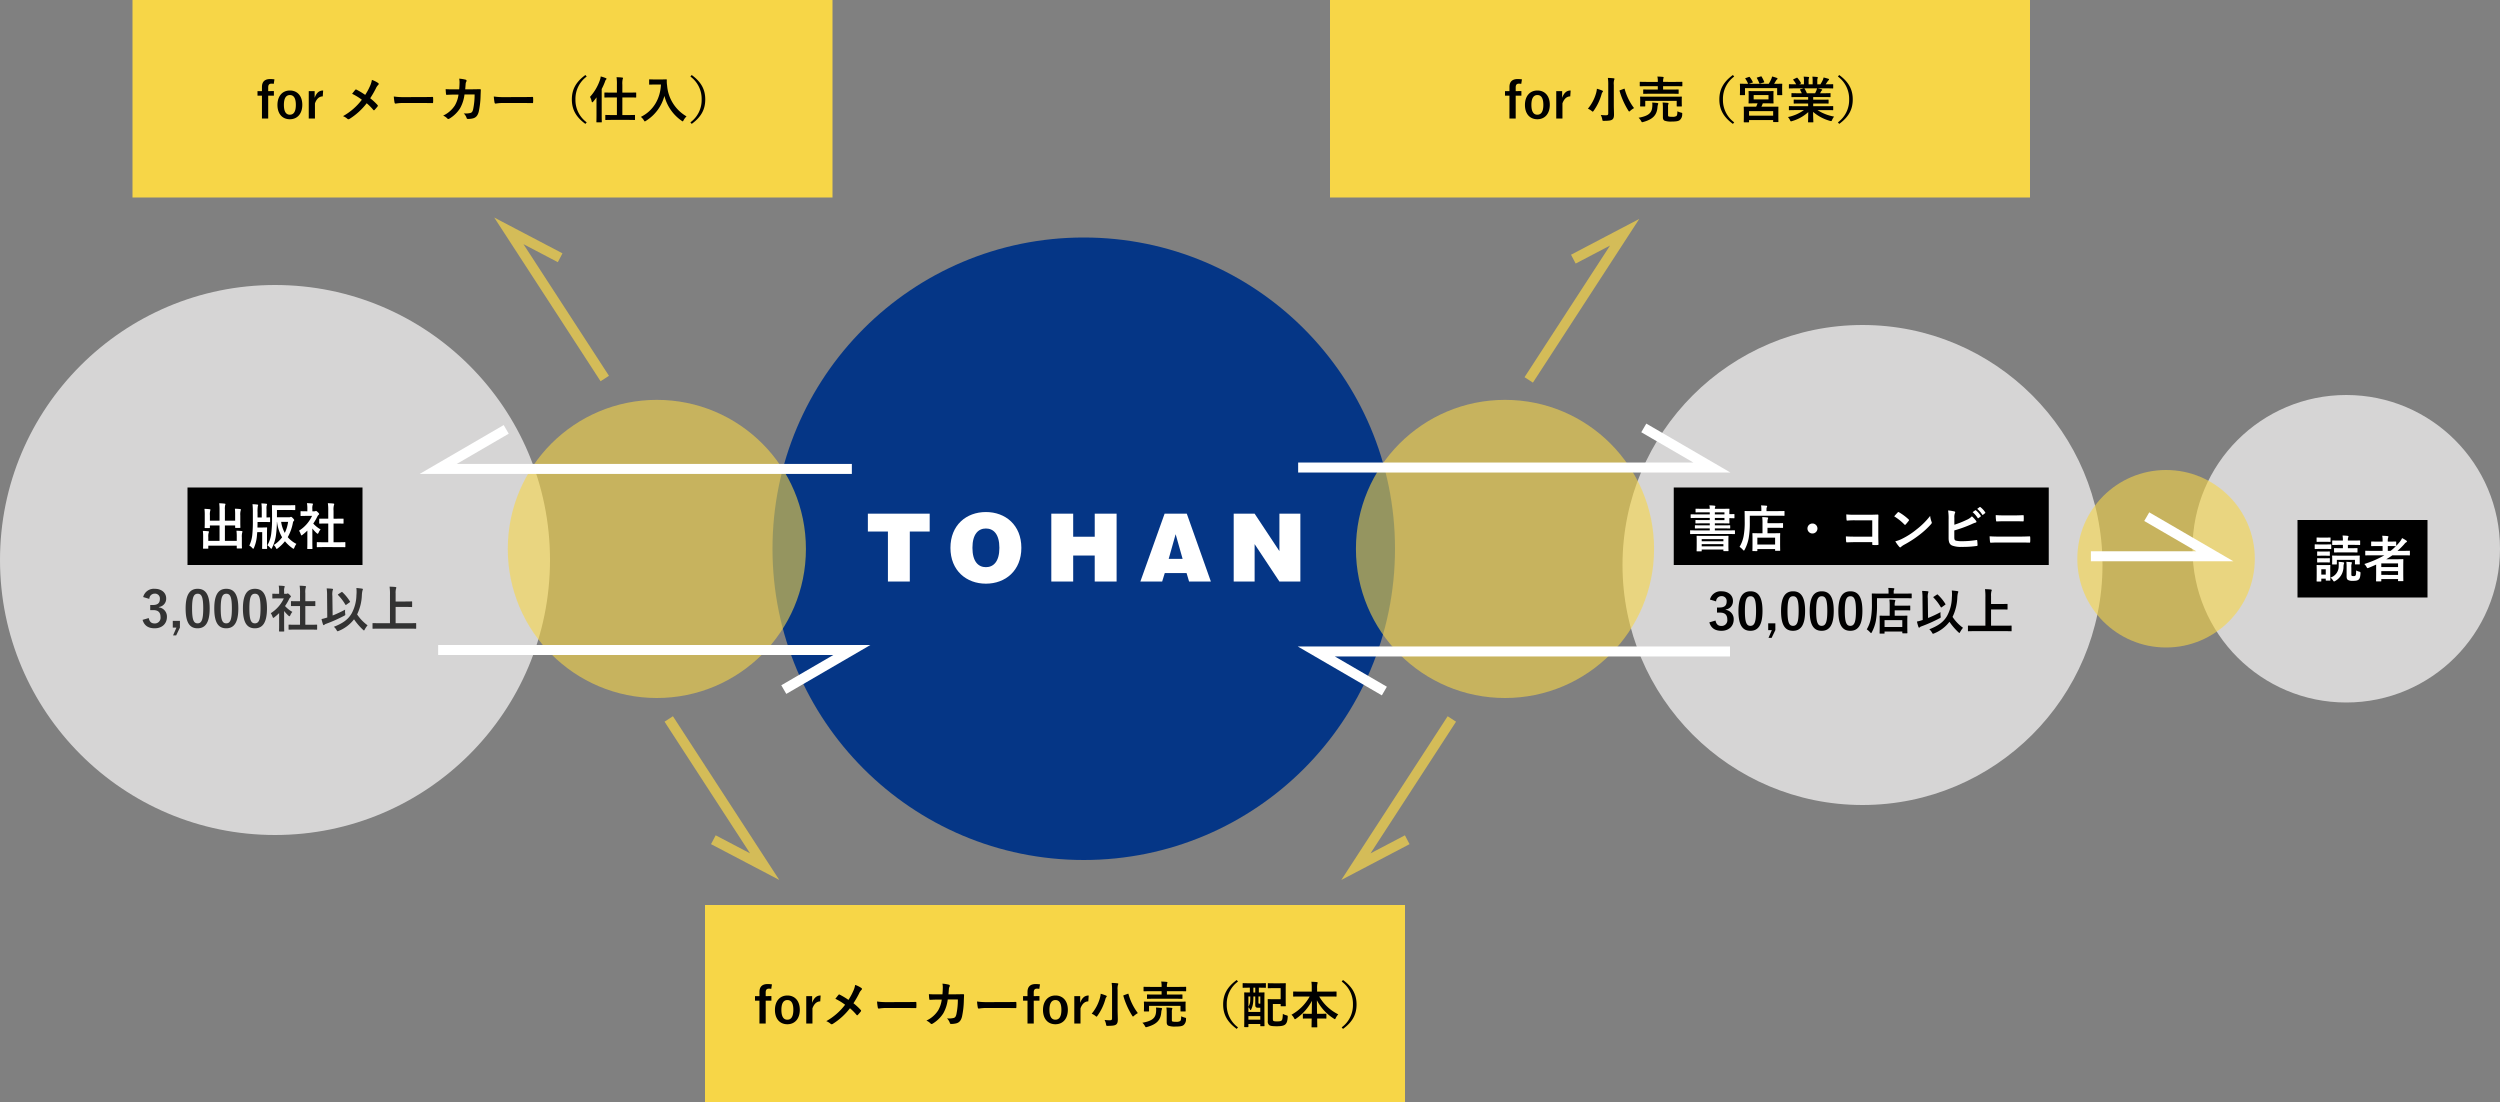
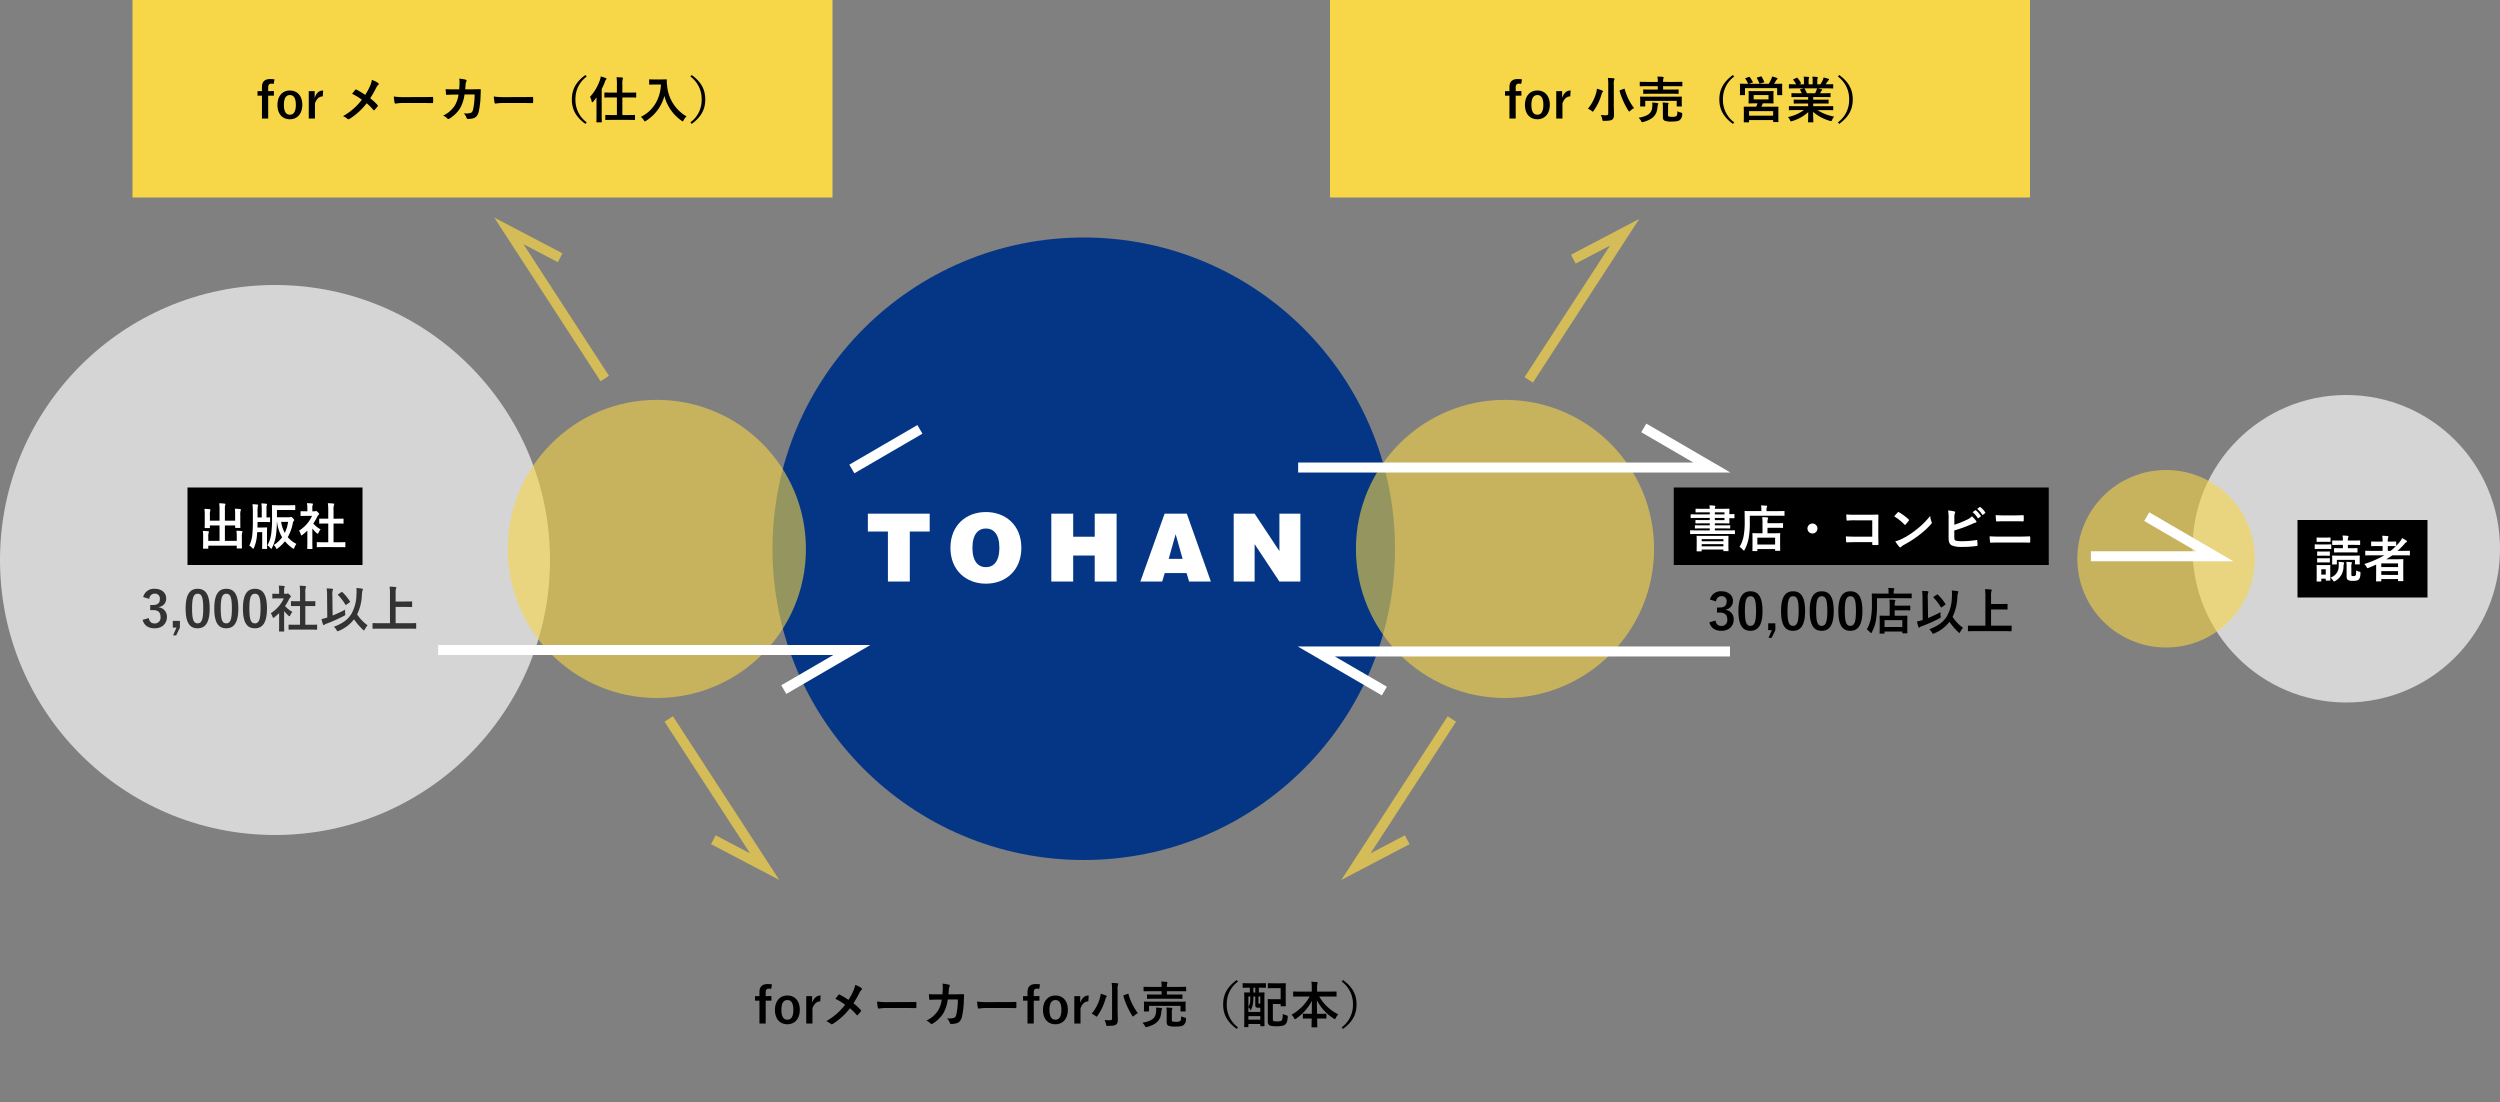
<svg xmlns="http://www.w3.org/2000/svg" width="1000" height="441" viewBox="0 0 1000 441">
  <rect x="0" y="0" width="1000" height="441" fill="#808080" stroke="none" />
  <g id="グループ_1081" data-name="グループ 1081" transform="translate(-220 -760)">
-     <circle id="楕円形_22" data-name="楕円形 22" cx="96" cy="96" r="96" transform="translate(869 890)" fill="#d6d5d5" />
    <circle id="楕円形_23" data-name="楕円形 23" cx="61.5" cy="61.5" r="61.5" transform="translate(1097 918)" fill="#d6d5d5" />
    <g id="グループ_641" data-name="グループ 641" transform="translate(55.716 -9.284)">
      <circle id="楕円形_12" data-name="楕円形 12" cx="124.5" cy="124.5" r="124.5" transform="translate(473.284 864.284)" fill="#053686" />
      <path id="パス_1" data-name="パス 1" d="M186.105.75V15.73L176.191.75H167.82V27.9h8.371V12.923l9.914,14.98h8.38V.75Z" transform="translate(489.944 974.004)" fill="#fff" />
      <path id="パス_2" data-name="パス 2" d="M24.729.75H0V7.883H8.022V27.9h8.755V7.883h7.952Z" transform="translate(511.431 974.004)" fill="#fff" />
      <path id="パス_3" data-name="パス 3" d="M101.52.75V9.975H92.9V.75H84.15V27.9H92.9V17.492h8.615V27.9h8.755V.75Z" transform="translate(500.657 974.004)" fill="#fff" />
      <path id="パス_4" data-name="パス 4" d="M144.488,27.9h8.72L143.573.75H134.7L125,27.9h8.72l1.046-3.392h8.72Zm-8.153-9.086,2.782-9.853,2.782,9.853Z" transform="translate(495.427 974.004)" fill="#fff" />
      <path id="パス_5" data-name="パス 5" d="M52.067,0C44.219,0,37.88,5.232,37.88,14.318s6.357,14.335,14.187,14.335,14.178-5.232,14.178-14.335S59.9,0,52.067,0Zm0,22.052c-2.973,0-5.389-2.162-5.389-7.734s2.415-7.734,5.389-7.734,5.389,2.171,5.389,7.734S55.04,22.052,52.067,22.052Z" transform="translate(506.581 974.1)" fill="#fff" />
    </g>
    <g id="グループ_639" data-name="グループ 639" transform="translate(55)">
      <rect id="長方形_549" data-name="長方形 549" width="52" height="31" transform="translate(1084 968)" />
      <path id="パス_456" data-name="パス 456" d="M-4.7-10.04c1.76,0,2.36.04,2.48.04.2,0,.22-.02.22-.22v-1.3c0-.22-.02-.24-.22-.24-.12,0-.72.04-2.48.04H-5.84v-1.32H-3.8c1.88,0,2.54.04,2.66.04.18,0,.2-.02.2-.22v-1.36c0-.22-.02-.24-.2-.24-.12,0-.78.04-2.66.04H-5.84a2.974,2.974,0,0,1,.12-1.26.772.772,0,0,0,.12-.4c0-.1-.12-.2-.32-.22-.7-.08-1.32-.12-2.06-.14a12.468,12.468,0,0,1,.14,2.02h-1.4c-1.9,0-2.54-.04-2.66-.04-.2,0-.22.02-.22.24v1.36c0,.2.02.22.22.22.12,0,.76-.04,2.66-.04h1.4v1.32h-.88c-1.74,0-2.32-.04-2.44-.04-.2,0-.22.02-.22.24v1.3c0,.2.02.22.22.22.12,0,.7-.04,2.44-.04Zm-8.2,6.8c0-.94.04-1.42.04-1.54,0-.2-.02-.22-.18-.22-.14,0-.56.04-1.84.04h-1.44C-17.58-4.96-18-5-18.12-5c-.22,0-.24.02-.24.22,0,.14.04.62.04,1.88v1.28c0,2.42-.04,2.88-.04,3,0,.2.02.22.24.22h1.42c.2,0,.22-.02.22-.22V.48h1.78v.54c0,.2.02.22.22.22h1.44c.16,0,.18-.02.18-.22,0-.12-.04-.56-.04-2.88Zm-1.8-.06v2.14h-1.78V-3.3Zm5.44-5.44c-1.88,0-2.54-.04-2.68-.04-.2,0-.22.02-.22.22,0,.12.04.38.04.88v.48c0,1.4-.04,1.62-.04,1.76,0,.2.02.22.22.22h1.46c.2,0,.22-.02.22-.22V-7.06h7.24v1.58c0,.22,0,.24.2.24H-1.3c.2,0,.22-.02.22-.24,0-.12-.04-.34-.04-1.74V-7.8c0-.38.04-.66.04-.76,0-.2-.02-.22-.22-.22-.14,0-.8.04-2.68.04Zm4.8,4.78a4.362,4.362,0,0,1,.1-1.5,1.4,1.4,0,0,0,.14-.44c0-.12-.12-.2-.34-.22-.62-.08-1.34-.12-1.9-.16a14.373,14.373,0,0,1,.1,2.04V-.46c0,.78.18,1.22.58,1.46a3.8,3.8,0,0,0,2.02.34c1.28,0,1.84-.16,2.26-.56.38-.36.62-.94.7-2.42.02-.52-.04-.58-.52-.7a6.172,6.172,0,0,1-1.22-.48c-.02,1.34-.08,1.78-.24,1.98-.16.22-.28.28-.8.28A1.394,1.394,0,0,1-4.3-.68c-.12-.1-.16-.2-.16-.54Zm-8.38,4a3.866,3.866,0,0,1,1.02,1.1c.2.32.3.44.46.44a.994.994,0,0,0,.46-.2A6.509,6.509,0,0,0-7.6-4.34a3.8,3.8,0,0,1,.14-1.04,1.208,1.208,0,0,0,.12-.44c0-.14-.14-.24-.4-.28a17.7,17.7,0,0,0-1.8-.16A15.553,15.553,0,0,1-9.52-4.6,4.7,4.7,0,0,1-12.84.04Zm-3.98-13.26c-1.5,0-1.98-.04-2.08-.04-.2,0-.22.02-.22.22v1.42c0,.22.02.24.22.24.1,0,.58-.04,2.08-.04h2c1.52,0,2,.04,2.1.04.2,0,.22-.02.22-.24v-1.42c0-.2-.02-.22-.22-.22-.1,0-.58.04-2.1.04Zm.48-2.74c-1.28,0-1.68-.04-1.8-.04-.2,0-.22.02-.22.22v1.32c0,.2.02.22.22.22.12,0,.52-.04,1.8-.04h1.56c1.28,0,1.68.04,1.8.04.18,0,.2-.02.2-.22v-1.32c0-.2-.02-.22-.2-.22-.12,0-.52.04-1.8.04Zm.1,5.58c-1.2,0-1.56-.04-1.68-.04-.2,0-.22.02-.22.22v1.3c0,.2.02.22.22.22.12,0,.48-.04,1.68-.04h1.28c1.18,0,1.54.04,1.66.04.22,0,.24-.02.24-.22v-1.3c0-.2-.02-.22-.24-.22-.12,0-.48.04-1.66.04Zm0,2.7c-1.2,0-1.56-.04-1.68-.04-.2,0-.22.02-.22.22v1.28c0,.2.02.22.22.22.12,0,.48-.04,1.68-.04h1.28c1.18,0,1.54.04,1.66.04.22,0,.24-.02.24-.22V-7.5c0-.2-.02-.22-.24-.22-.12,0-.48.04-1.66.04ZM5.46-2.42c0,2.98-.04,3.66-.04,3.76,0,.2.02.22.22.22H7.3c.2,0,.22-.02.22-.22V.62h6.7v.64c0,.18.02.2.22.2H16.1c.22,0,.24-.02.24-.2,0-.12-.04-.7-.04-3.66v-2c0-1.98.04-2.58.04-2.7,0-.22-.02-.24-.24-.24-.12,0-.98.04-2.68.04H9.52c.84-.5,1.64-1.02,2.44-1.58h4.3c1.76,0,2.38.04,2.5.04.18,0,.2-.02.2-.22V-10.5c0-.18-.02-.2-.2-.2-.12,0-.74.04-2.5.04H14a29.271,29.271,0,0,0,2.74-2.72,2.232,2.232,0,0,1,.82-.74.345.345,0,0,0,.22-.28.434.434,0,0,0-.24-.36,11.251,11.251,0,0,0-1.72-1,5.758,5.758,0,0,1-.9,1.48,18.5,18.5,0,0,1-1.44,1.62v-1.52c0-.2-.02-.22-.24-.22-.12,0-.72.04-2.52.04h-.6v-.22a3.615,3.615,0,0,1,.14-1.38.984.984,0,0,0,.1-.4c0-.12-.12-.18-.32-.2-.68-.08-1.4-.12-2.16-.14a9.366,9.366,0,0,1,.16,2.06v.28H6.22c-1.8,0-2.42-.04-2.54-.04-.2,0-.22.02-.22.22v1.42c0,.2.02.22.22.22.12,0,.74-.04,2.54-.04H8.04v1.92H3.8c-1.76,0-2.36-.04-2.48-.04-.2,0-.22.02-.22.2v1.44c0,.2.02.22.22.22.12,0,.72-.04,2.48-.04H8.76A41.157,41.157,0,0,1,.72-5.4,4.786,4.786,0,0,1,1.6-4.24c.2.36.28.5.44.5a1.7,1.7,0,0,0,.44-.14c1.02-.4,2-.84,2.98-1.28ZM7.52-1.04V-2.56h6.7v1.52Zm6.7-4.6v1.46H7.52V-5.64Zm-.86-6.9a18.984,18.984,0,0,1-2.12,1.88H10.12v-1.92h.6c1.8,0,2.4.04,2.52.04Z" transform="translate(1110 991)" fill="#fff" />
    </g>
    <circle id="楕円形_13" data-name="楕円形 13" cx="110" cy="110" r="110" transform="translate(220 874)" fill="#d6d5d5" />
    <rect id="長方形_549-2" data-name="長方形 549" width="70" height="31" transform="translate(295 955)" />
    <path id="パス_463" data-name="パス 463" d="M-14.94-9.74h-4.1V-14.1a6.869,6.869,0,0,1,.1-1.84,1.129,1.129,0,0,0,.12-.4c0-.12-.12-.18-.3-.2-.7-.08-1.44-.14-2.2-.16a18.1,18.1,0,0,1,.14,2.58v4.38h-3.86v-2.18a5.646,5.646,0,0,1,.12-1.76,1.671,1.671,0,0,0,.1-.4c0-.12-.1-.22-.3-.24-.68-.08-1.34-.12-2.1-.14a18.573,18.573,0,0,1,.12,2.56v3c0,1.2-.04,1.76-.04,1.9,0,.2.02.22.22.22h1.66c.2,0,.22-.02.22-.22v-.82h3.86v6.16h-4.5V-3.14a5.262,5.262,0,0,1,.14-1.74,1.327,1.327,0,0,0,.12-.4c0-.12-.14-.2-.34-.22-.68-.08-1.34-.12-2.1-.14a17.952,17.952,0,0,1,.12,2.52V-.48c0,1.12-.04,1.62-.04,1.76,0,.18.02.2.24.2h1.64c.2,0,.22-.02.22-.2V.26H-14.3v.92c0,.18.02.2.22.2h1.64c.2,0,.22-.02.22-.2,0-.12-.04-.64-.04-1.76V-3a6.209,6.209,0,0,1,.14-1.96,1.306,1.306,0,0,0,.1-.4c0-.1-.12-.2-.3-.22-.68-.08-1.34-.12-2.1-.14a18.092,18.092,0,0,1,.12,2.54v1.52h-4.74V-7.82h4.1v.74c0,.22.02.24.24.24h1.66c.18,0,.2-.02.2-.24,0-.12-.04-.7-.04-1.9V-11.8a6.209,6.209,0,0,1,.14-1.96,1.306,1.306,0,0,0,.1-.4c0-.12-.12-.2-.32-.22-.7-.08-1.34-.12-2.08-.14a22.654,22.654,0,0,1,.1,2.54ZM1.78-11.1V-14H6.44c1.74,0,2.34.04,2.46.04.18,0,.2-.02.2-.22V-15.7c0-.22-.02-.24-.2-.24-.12,0-.72.04-2.46.04H2.5c-1.74,0-2.38-.04-2.5-.04-.2,0-.22.02-.22.24,0,.12.04,1.62.04,5.02A45.72,45.72,0,0,1-.5-4.62,11.851,11.851,0,0,1-2.06.12,5.364,5.364,0,0,1-.86,1.2c.18.22.28.32.38.32s.18-.12.3-.4a15.818,15.818,0,0,0,1.56-5,46.7,46.7,0,0,0,.38-5.38h.06A15.645,15.645,0,0,0,3.84-3.08,12.211,12.211,0,0,1,.48.02a3.009,3.009,0,0,1,.9,1.18c.12.26.18.36.3.36.1,0,.24-.08.46-.26A16.4,16.4,0,0,0,4.98-1.5,14.548,14.548,0,0,0,8.02,1.3a.831.831,0,0,0,.42.2c.12,0,.18-.14.32-.48a6.3,6.3,0,0,1,.8-1.46A11.3,11.3,0,0,1,6.1-3.14,18.737,18.737,0,0,0,8.16-8.88a1.249,1.249,0,0,1,.36-.76.493.493,0,0,0,.16-.34c0-.12-.1-.28-.48-.7-.46-.48-.64-.58-.8-.58a.44.44,0,0,0-.26.08.7.7,0,0,1-.4.08ZM6.24-9.26A14.832,14.832,0,0,1,4.92-4.84,12.649,12.649,0,0,1,3.46-9.26Zm-14.1-.62a51.8,51.8,0,0,1-.26,6.14A13.049,13.049,0,0,1-9.28.24,4.155,4.155,0,0,1-8.1,1.2c.18.2.3.3.4.3s.18-.12.3-.4A15.5,15.5,0,0,0-6.28-3.16l.18-2h1.98V-.98c0,1.54-.04,2.22-.04,2.34,0,.18.02.2.24.2h1.54c.2,0,.22-.02.22-.2,0-.12-.04-.8-.04-2.34V-4.72c0-1.38.04-1.96.04-2.08,0-.22-.02-.24-.22-.24-.14,0-.54.04-1.5.04H-6.02c.02-.68.04-1.42.04-2.2h2.72c1.48,0,1.94.04,2.06.04.22,0,.24-.02.24-.22v-1.46c0-.2-.02-.22-.24-.22-.1,0-.4.04-1.2.04v-3.36a4.811,4.811,0,0,1,.1-1.5.967.967,0,0,0,.12-.42c0-.1-.1-.18-.3-.2a19.632,19.632,0,0,0-1.96-.14,18.1,18.1,0,0,1,.14,2.58v3.04H-5.98v-2.06a12.782,12.782,0,0,1,.1-2.34c.02-.18.14-.4.14-.56,0-.1-.14-.18-.32-.2-.68-.08-1.2-.12-1.94-.14a26.708,26.708,0,0,1,.14,3.22ZM26.24.84c1.9,0,2.54.04,2.66.04.22,0,.24-.02.24-.22V-.92c0-.2-.02-.22-.24-.22-.12,0-.76.04-2.66.04H24.42V-8.58h1.26c1.78,0,2.4.02,2.52.02.2,0,.22,0,.22-.2v-1.58c0-.2-.02-.2-.22-.2-.12,0-.74.02-2.52.02H24.42v-3.24a6.531,6.531,0,0,1,.16-2.2.812.812,0,0,0,.1-.42c0-.1-.14-.18-.32-.2-.7-.08-1.46-.12-2.22-.14a18.1,18.1,0,0,1,.16,3.02v3.18h-.9c-1.78,0-2.4-.02-2.52-.02-.18,0-.2,0-.2.2v1.58c0,.2.02.2.2.2.12,0,.74-.02,2.52-.02h.9V-1.1H20.62c-1.9,0-2.56-.04-2.68-.04-.2,0-.22.02-.22.22V.66c0,.2.02.22.22.22.12,0,.78-.04,2.68-.04ZM13.94-.98c0,1.48-.04,2.24-.04,2.36,0,.2.02.22.24.22h1.6c.22,0,.24-.02.24-.22,0-.1-.04-.88-.04-2.36V-6.6a14.929,14.929,0,0,0,1.72,1.86c.18.16.3.24.4.24.14,0,.24-.14.38-.44a4.8,4.8,0,0,1,.8-1.3A11.4,11.4,0,0,1,16.3-8.58,20.214,20.214,0,0,0,18-11.5a2.028,2.028,0,0,1,.46-.58.389.389,0,0,0,.2-.32c0-.14-.16-.34-.54-.72-.42-.4-.62-.52-.74-.52a.593.593,0,0,0-.22.08.672.672,0,0,1-.38.08h-.84v-.9a4.242,4.242,0,0,1,.12-1.6.938.938,0,0,0,.12-.42c0-.08-.12-.18-.32-.2-.72-.08-1.32-.12-2.08-.14a12.325,12.325,0,0,1,.16,2.44v.82h-.38c-1.52,0-2-.04-2.12-.04-.2,0-.22.02-.22.22v1.48c0,.2.02.22.22.22.12,0,.6-.04,2.12-.04h2.26A13.813,13.813,0,0,1,10.6-5.72a5.522,5.522,0,0,1,.7,1.42c.12.3.2.46.32.46.1,0,.22-.1.42-.26a20.9,20.9,0,0,0,1.9-1.66Z" transform="translate(329 978)" fill="#fff" />
    <path id="パス_464" data-name="パス 464" d="M-52.27-11.44a2.115,2.115,0,0,1,2.12-2.1,1.936,1.936,0,0,1,2.1,2.14c0,1.54-.8,2.4-2.8,2.4h-1.06v2.04h1.16c2.14,0,2.96,1.02,2.96,2.76a2.278,2.278,0,0,1-2.34,2.58c-1.32,0-2.04-.62-2.38-2.16l-2.46.72C-54.29-.7-52.63.32-50.11.32c2.92,0,4.88-1.84,4.88-4.54a3.713,3.713,0,0,0-3.22-3.84V-8.2a3.317,3.317,0,0,0,2.92-3.44c0-2.22-1.8-3.84-4.58-3.84a4.4,4.4,0,0,0-4.62,3.3Zm12.24,8.78h-2.86V.04h1.46l-1.34,3.12h1.24l1.5-3.12Zm7.1-12.82c-3.08,0-4.82,2.22-4.82,7.88S-36.11.32-32.97.32c3.12,0,4.84-2.3,4.84-7.96C-28.13-13.28-29.85-15.48-32.93-15.48Zm0,1.98c1.6,0,2.22,1.38,2.22,5.88,0,4.48-.64,5.96-2.26,5.96-1.58,0-2.2-1.46-2.2-5.96C-35.17-12.14-34.49-13.5-32.93-13.5Zm11.46-1.98c-3.08,0-4.82,2.22-4.82,7.88S-24.65.32-21.51.32c3.12,0,4.84-2.3,4.84-7.96C-16.67-13.28-18.39-15.48-21.47-15.48Zm0,1.98c1.6,0,2.22,1.38,2.22,5.88,0,4.48-.64,5.96-2.26,5.96-1.58,0-2.2-1.46-2.2-5.96C-23.71-12.14-23.03-13.5-21.47-13.5Zm11.46-1.98c-3.08,0-4.82,2.22-4.82,7.88S-13.19.32-10.05.32c3.12,0,4.84-2.3,4.84-7.96C-5.21-13.28-6.93-15.48-10.01-15.48Zm0,1.98c1.6,0,2.22,1.38,2.22,5.88,0,4.48-.64,5.96-2.26,5.96-1.58,0-2.2-1.46-2.2-5.96C-12.25-12.14-11.57-13.5-10.01-13.5ZM11.95.84c1.9,0,2.54.04,2.66.04.22,0,.24-.02.24-.22V-.92c0-.2-.02-.22-.24-.22-.12,0-.76.04-2.66.04H10.13V-8.58h1.26c1.78,0,2.4.02,2.52.02.2,0,.22,0,.22-.2v-1.58c0-.2-.02-.2-.22-.2-.12,0-.74.02-2.52.02H10.13v-3.24a6.531,6.531,0,0,1,.16-2.2.812.812,0,0,0,.1-.42c0-.1-.14-.18-.32-.2-.7-.08-1.46-.12-2.22-.14a18.1,18.1,0,0,1,.16,3.02v3.18h-.9c-1.78,0-2.4-.02-2.52-.02-.18,0-.2,0-.2.2v1.58c0,.2.02.2.2.2.12,0,.74-.02,2.52-.02h.9V-1.1H6.33c-1.9,0-2.56-.04-2.68-.04-.2,0-.22.02-.22.22V.66c0,.2.02.22.22.22.12,0,.78-.04,2.68-.04ZM-.35-.98C-.35.5-.39,1.26-.39,1.38c0,.2.02.22.24.22h1.6c.22,0,.24-.02.24-.22,0-.1-.04-.88-.04-2.36V-6.6A14.929,14.929,0,0,0,3.37-4.74c.18.16.3.24.4.24.14,0,.24-.14.38-.44a4.8,4.8,0,0,1,.8-1.3A11.4,11.4,0,0,1,2.01-8.58a20.214,20.214,0,0,0,1.7-2.92,2.028,2.028,0,0,1,.46-.58.389.389,0,0,0,.2-.32c0-.14-.16-.34-.54-.72-.42-.4-.62-.52-.74-.52a.593.593,0,0,0-.22.08.672.672,0,0,1-.38.08H1.65v-.9a4.241,4.241,0,0,1,.12-1.6.938.938,0,0,0,.12-.42c0-.08-.12-.18-.32-.2-.72-.08-1.32-.12-2.08-.14A12.326,12.326,0,0,1-.35-14.3v.82H-.73c-1.52,0-2-.04-2.12-.04-.2,0-.22.02-.22.22v1.48c0,.2.02.22.22.22.12,0,.6-.04,2.12-.04H1.53A13.813,13.813,0,0,1-3.69-5.72a5.522,5.522,0,0,1,.7,1.42c.12.3.2.46.32.46.1,0,.22-.1.42-.26A20.9,20.9,0,0,0-.35-5.76Zm21.9.7a4.89,4.89,0,0,1,1.08,1.32c.2.34.26.46.42.46a1.6,1.6,0,0,0,.48-.16,14.548,14.548,0,0,0,6.08-4.62A24.317,24.317,0,0,0,33.17.88c.22.2.34.3.42.3.1,0,.18-.14.32-.42A9.851,9.851,0,0,1,35.03-.88a16.77,16.77,0,0,1-4.18-4.36,19.36,19.36,0,0,0,1.9-7.72,9.94,9.94,0,0,1,.24-1.82,1.137,1.137,0,0,0,.16-.48c0-.16-.1-.24-.3-.28-.6-.1-1.44-.2-2.3-.26a13.172,13.172,0,0,1,.02,2.84,15.85,15.85,0,0,1-1.96,7.42C27.19-3.16,25.17-1.72,21.55-.28Zm-.6-12.36a6.646,6.646,0,0,1,.12-2.2,1.045,1.045,0,0,0,.14-.42c0-.12-.14-.22-.34-.24-.66-.08-1.48-.12-2.2-.14a20.684,20.684,0,0,1,.16,3.04L18.91-4l-.4.12a16.42,16.42,0,0,1-1.9.5,18,18,0,0,0,.6,2.16c.06.18.16.28.28.28a.411.411,0,0,0,.28-.16,1.455,1.455,0,0,1,.58-.34,59.561,59.561,0,0,0,7.26-3.22c.56-.3.56-.3.46-.96a6.467,6.467,0,0,1-.02-1.52,47.536,47.536,0,0,1-5,2.34Zm2.4-.7c-.22.14-.26.22-.1.38a19.338,19.338,0,0,1,2.84,3.72c.08.14.14.22.24.22a.44.44,0,0,0,.24-.12l1.28-.92c.2-.12.24-.2.12-.38a17.881,17.881,0,0,0-3-3.68c-.08-.08-.12-.12-.18-.12a.5.5,0,0,0-.22.1ZM51.71.46c1.8,0,2.42.04,2.54.04.2,0,.22-.02.22-.22V-1.54c0-.2-.02-.22-.22-.22-.12,0-.74.04-2.54.04H46.25v-6.5h3.92c1.74,0,2.34.04,2.46.04.2,0,.22-.02.22-.22v-1.82c0-.2-.02-.22-.22-.22-.12,0-.72.04-2.46.04H46.25v-3.16a7.044,7.044,0,0,1,.14-1.92,1.352,1.352,0,0,0,.14-.46c0-.12-.16-.24-.36-.26-.68-.08-1.58-.12-2.34-.14A20.872,20.872,0,0,1,43.99-13V-1.72H39.77c-1.8,0-2.42-.04-2.54-.04-.2,0-.22.02-.22.22V.28c0,.2.02.22.22.22.12,0,.74-.04,2.54-.04Z" transform="translate(332 1011)" fill="#333" />
    <rect id="長方形_552" data-name="長方形 552" width="280" height="79" transform="translate(752 760)" fill="#f7d647" />
-     <rect id="長方形_553" data-name="長方形 553" width="280" height="79" transform="translate(502 1122)" fill="#f7d647" />
    <circle id="楕円形_24" data-name="楕円形 24" cx="59.63" cy="59.63" r="59.63" transform="translate(762.37 919.942)" fill="#f7d647" opacity="0.595" />
    <circle id="楕円形_31" data-name="楕円形 31" cx="59.63" cy="59.63" r="59.63" transform="translate(423.11 919.942)" fill="#f7d647" opacity="0.595" />
    <circle id="楕円形_25" data-name="楕円形 25" cx="35.5" cy="35.5" r="35.5" transform="translate(1050.925 948)" fill="#f7d647" opacity="0.595" />
-     <path id="パス_381" data-name="パス 381" d="M-7189.974-365.106h-165.481l27.226-15.834" transform="translate(7750.715 1312.692)" fill="none" stroke="#fff" stroke-width="4" />
+     <path id="パス_381" data-name="パス 381" d="M-7189.974-365.106l27.226-15.834" transform="translate(7750.715 1312.692)" fill="none" stroke="#fff" stroke-width="4" />
    <path id="パス_386" data-name="パス 386" d="M70.408,11.343H0L20.2,0" transform="matrix(-0.545, -0.839, 0.839, -0.545, 516.347, 1112.836)" fill="none" stroke="#f7d647" stroke-width="4" opacity="0.698" />
    <rect id="長方形_551" data-name="長方形 551" width="280" height="79" transform="translate(273 760)" fill="#f7d647" />
    <path id="パス_385" data-name="パス 385" d="M-7285.048-365.106h-70.407l20.2-11.343" transform="matrix(0.545, 0.839, -0.839, 0.545, 4125.935, 7222.548)" fill="none" stroke="#f7d647" stroke-width="4" opacity="0.698" />
    <path id="パス_388" data-name="パス 388" d="M70.407,0H0L20.2,11.343" transform="matrix(-0.545, 0.839, -0.839, -0.545, 869.86, 852.894)" fill="none" stroke="#f7d647" stroke-width="4" opacity="0.698" />
    <path id="パス_387" data-name="パス 387" d="M70.408,0H0L20.2,11.343" transform="matrix(0.545, -0.839, 0.839, 0.545, 762.37, 1106.658)" fill="none" stroke="#f7d647" stroke-width="4" opacity="0.698" />
    <path id="パス_382" data-name="パス 382" d="M-7355.455-380.94h165.481l-27.226,15.834" transform="translate(7750.715 1400.94)" fill="none" stroke="#fff" stroke-width="4" />
    <path id="パス_383" data-name="パス 383" d="M-7189.974-380.94h-165.481l27.226,15.834" transform="translate(8101.974 1401.526)" fill="none" stroke="#fff" stroke-width="4" />
    <path id="パス_384" data-name="パス 384" d="M-7355.455-365.106h165.481L-7217.2-380.94" transform="translate(8094.715 1312.106)" fill="none" stroke="#fff" stroke-width="4" />
    <path id="パス_443" data-name="パス 443" d="M-7239.543-365.106h49.569L-7217.2-380.94" transform="translate(8295.898 1347.606)" fill="none" stroke="#fff" stroke-width="4" />
    <rect id="長方形_550" data-name="長方形 550" width="150" height="31" transform="translate(889.5 955)" />
    <path id="パス_457" data-name="パス 457" d="M-53.22-5.4c1.76,0,2.36.04,2.48.04.2,0,.22-.02.22-.22v-1.1c0-.18-.02-.2-.22-.2-.12,0-.72.04-2.48.04h-5.34v-.8h3.2c1.94,0,2.62.04,2.74.04.18,0,.2-.02.2-.22v-.86c0-.2-.02-.22-.2-.22-.12,0-.8.04-2.74.04h-3.2v-.8h2.32c2.12,0,3.18.04,3.3.04.2,0,.22-.02.22-.22,0-.12-.04-.72-.04-1.78v-.12c1.06,0,1.68.04,1.8.04.22,0,.24-.02.24-.22v-1.22c0-.22-.02-.24-.24-.24-.12,0-.74.04-1.8.04v-.2c0-1.1.04-1.62.04-1.74,0-.22-.02-.24-.22-.24-.12,0-1.18.04-3.3.04h-2.32a1.759,1.759,0,0,1,.1-.66.985.985,0,0,0,.1-.36c0-.12-.12-.2-.28-.22-.7-.08-1.36-.12-2.1-.14a7.151,7.151,0,0,1,.14,1.38h-2.68c-1.96,0-2.64-.04-2.78-.04-.2,0-.22.02-.22.24v1.02c0,.2.02.22.22.22.14,0,.82-.04,2.78-.04h2.68v.84h-4.72c-1.9,0-2.58-.04-2.7-.04-.2,0-.22.02-.22.22V-12c0,.2.02.22.22.22.12,0,.8-.04,2.7-.04h4.72v.86h-2.78c-1.92,0-2.58-.04-2.7-.04-.22,0-.24.02-.24.22v.94c0,.2.02.22.24.22.12,0,.78-.04,2.7-.04h2.78v.8h-2.98c-1.96,0-2.62-.04-2.76-.04-.18,0-.2.02-.2.22v.86c0,.2.02.22.2.22.14,0,.8-.04,2.76-.04h2.98v.8h-5.18c-1.76,0-2.36-.04-2.48-.04-.18,0-.2.02-.2.2v1.1c0,.2.02.22.2.22.12,0,.72-.04,2.48-.04Zm-1.5-5.56h-3.84v-.86h3.84Zm0-3.12v.84h-3.84v-.84ZM-64.04,1.54c.2,0,.22-.02.22-.22V.8h8.68v.46c0,.18.02.2.22.2h1.6c.2,0,.22-.02.22-.2,0-.12-.04-.54-.04-2.78V-3c0-.86.04-1.32.04-1.44,0-.22-.02-.24-.22-.24-.14,0-.84.04-2.78.04h-6.76c-1.94,0-2.64-.04-2.78-.04-.2,0-.22.02-.22.24,0,.12.04.58.04,1.68v1.28c0,2.28-.04,2.68-.04,2.8,0,.2.02.22.22.22Zm.22-2.02v-.86h8.68v.86Zm0-2.86h8.68v.84h-8.68Zm22.04,4.78c.2,0,.22-.02.22-.22V.62h7.1v.5c0,.18.02.2.22.2h1.6c.2,0,.22-.02.22-.2,0-.12-.04-.62-.04-3.18V-3.72c0-1.16.04-1.68.04-1.8,0-.2-.02-.22-.22-.22-.12,0-.78.04-2.68.04H-37.5V-7.88h3.34c1.88,0,2.54.04,2.66.04.2,0,.22-.02.22-.22V-9.54c0-.2-.02-.22-.22-.22-.12,0-.78.04-2.66.04H-37.5v-.12a4.531,4.531,0,0,1,.14-1.54.951.951,0,0,0,.12-.44c0-.1-.14-.18-.34-.2a17.478,17.478,0,0,0-2.04-.14,17.439,17.439,0,0,1,.12,2.42V-5.7h-1.16c-1.88,0-2.54-.04-2.66-.04-.2,0-.22.02-.22.22,0,.14.04.64.04,2.08v1.46c0,2.6-.04,3.08-.04,3.2,0,.2.02.22.22.22Zm.22-5.38h7.1V-1.2h-7.1Zm-3.02-8.78h11c1.9,0,2.54.04,2.68.04.18,0,.2-.02.2-.22v-1.48c0-.2-.02-.22-.2-.22-.14,0-.78.04-2.68.04H-37.9v-.7a1.9,1.9,0,0,1,.14-.86.658.658,0,0,0,.12-.38c0-.12-.12-.2-.32-.22-.68-.06-1.38-.1-2.12-.12a8.217,8.217,0,0,1,.12,1.62v.66h-3.8c-1.9,0-2.58-.04-2.7-.04-.18,0-.2.02-.2.22,0,.12.04,1.26.04,3.78a30.782,30.782,0,0,1-.42,5.98A13.009,13.009,0,0,1-48.68-.26,7.317,7.317,0,0,1-47.34.92c.2.2.32.32.4.32.1,0,.18-.14.32-.4a15.9,15.9,0,0,0,1.6-4.6,35.607,35.607,0,0,0,.44-6.44ZM-19.52-9.6a2.006,2.006,0,0,0-2,2,2.006,2.006,0,0,0,2,2,2.006,2.006,0,0,0,2-2A2.006,2.006,0,0,0-19.52-9.6ZM4.4-4.34H-2.46c-1.58,0-2.74-.04-3.68-.1a18.961,18.961,0,0,0,.1,2.08c.02.22.1.3.28.3.96-.02,2.02-.08,3.28-.08H4.4v.8c0,.3.06.32.38.34A12.922,12.922,0,0,0,6.54-1c.28-.02.36-.08.36-.28-.02-.56-.08-2.16-.08-3.62V-9.68c0-1.06.04-2.1.04-3.16.02-.26-.08-.34-.4-.34-1.06.04-2.12.08-3.16.08H-2.64a28.612,28.612,0,0,1-3.34-.14c0,.66.04,1.6.1,2.14,0,.24.08.34.3.34a27.525,27.525,0,0,1,3-.12H4.4Zm8.78-8.12A21.171,21.171,0,0,1,17.26-9.2c.1.1.18.16.26.16s.14-.06.24-.16c.28-.3.94-1.1,1.24-1.5a.43.43,0,0,0,.12-.26c0-.08-.06-.16-.18-.28a20.855,20.855,0,0,0-3.82-2.84.533.533,0,0,0-.26-.1.375.375,0,0,0-.28.16C14.2-13.62,13.62-13,13.18-12.46Zm.44,9.98a13.858,13.858,0,0,0,1.6,2.22.518.518,0,0,0,.34.22.553.553,0,0,0,.36-.2,6.9,6.9,0,0,1,1.34-.92A43,43,0,0,0,23.3-5.08a32.69,32.69,0,0,0,4.6-4.24c.22-.26.32-.42.32-.6a.978.978,0,0,0-.1-.38,8.927,8.927,0,0,1-.56-2.34A30.047,30.047,0,0,1,22.08-7.2a29.645,29.645,0,0,1-5.76,3.72A12.048,12.048,0,0,1,13.62-2.48Zm23.62-9.4a4.559,4.559,0,0,1,.2-1.8.874.874,0,0,0,.14-.42c0-.14-.08-.26-.32-.32a17.122,17.122,0,0,0-2.52-.4,20.772,20.772,0,0,1,.2,3.66v7.38c0,1.64.42,2.58,1.42,3a9.849,9.849,0,0,0,3.8.54A40,40,0,0,0,46.1-.6c.3-.02.42-.1.42-.36,0-.42-.06-1.18-.12-1.74-.02-.24-.06-.32-.36-.28a35.289,35.289,0,0,1-5.64.46,10.248,10.248,0,0,1-2.52-.22c-.52-.16-.66-.48-.66-1.42V-6.82A52.471,52.471,0,0,0,44.08-9.3a10.622,10.622,0,0,1,1.66-.66c.24-.06.34-.2.34-.36a.58.58,0,0,0-.16-.36,11.474,11.474,0,0,0-1.66-1.8,6.208,6.208,0,0,1-2.14,1.44A37.569,37.569,0,0,1,37.24-9.1Zm7.3-2.26a9.924,9.924,0,0,1,2.02,2.32.209.209,0,0,0,.34.06l.84-.62a.2.2,0,0,0,.06-.32,9.205,9.205,0,0,0-1.9-2.14c-.12-.1-.2-.12-.3-.04Zm1.84-1.32a9.461,9.461,0,0,1,2,2.3.205.205,0,0,0,.34.06l.8-.62a.231.231,0,0,0,.06-.36,8.352,8.352,0,0,0-1.9-2.06c-.12-.1-.18-.12-.3-.04ZM61.22-10.5c1.28,0,2.56.02,3.5.06.2,0,.24-.1.26-.38a13.214,13.214,0,0,0,0-1.78c0-.24-.06-.34-.22-.34-.86.04-2.06.1-3.6.1H57.2c-1.2,0-2.14-.02-3.4-.12a13.48,13.48,0,0,0,.12,2.12c.02.3.08.42.28.42.92-.04,1.8-.08,3.06-.08ZM62.9-2c1.36,0,3.42.02,4.38.06.26,0,.3-.12.3-.42a12.63,12.63,0,0,0,0-1.74c0-.26-.06-.36-.32-.36-.92.04-2.28.1-4.5.1H55.48c-1.26,0-2.7-.02-4.14-.12.06,1.06.1,1.74.18,2.2.04.26.1.38.3.38.98-.08,2.3-.1,3.6-.1Z" transform="translate(964.5 979)" fill="#fff" />
    <path id="パス_995" data-name="パス 995" d="M7.28-15.64a13.106,13.106,0,0,0-1.72-.12c-2.08,0-3.28,1-3.28,3.18v1.64H.5v1.82H2.28V.04h2.5V-9.12H7.06v-1.82H4.78v-1.48c0-1.06.42-1.5,1.32-1.5a7.493,7.493,0,0,1,.9.08Zm6.18,4.46c-2.98,0-4.98,2.22-4.98,5.78S10.44.32,13.44.32s4.98-2.22,4.98-5.78S16.42-11.18,13.46-11.18Zm0,1.82c1.62,0,2.38,1.4,2.38,3.92,0,2.56-.78,3.94-2.4,3.94s-2.38-1.4-2.38-3.94C11.06-7.96,11.84-9.36,13.46-9.36Zm13.3-1.82c-1.48,0-2.62.78-3.4,2.94v-2.7H21V.04h2.48V-6.04c.7-1.92,1.8-2.78,3.12-2.78ZM43.58-9.42a29.8,29.8,0,0,0-3.48-2.1.569.569,0,0,0-.24-.08.278.278,0,0,0-.2.1c-.26.28-.74.9-1.32,1.64a21.941,21.941,0,0,1,3.9,2.38A24.432,24.432,0,0,1,34.7-.92,5.825,5.825,0,0,1,36.5.18a.561.561,0,0,0,.38.14.911.911,0,0,0,.46-.16,26.251,26.251,0,0,0,6.84-6.24A20.448,20.448,0,0,1,46.8-3.44c.1.12.18.18.28.18a.309.309,0,0,0,.24-.14c.42-.46.82-.9,1.22-1.42a.533.533,0,0,0,.1-.26.432.432,0,0,0-.12-.28,23.243,23.243,0,0,0-2.94-2.72,39.279,39.279,0,0,0,2.28-3.96,4.37,4.37,0,0,1,.9-1.34.59.59,0,0,0,.22-.44.417.417,0,0,0-.2-.34,9.773,9.773,0,0,0-2.52-1.26,9.3,9.3,0,0,1-.76,2.46A23.684,23.684,0,0,1,43.58-9.42ZM65.92-6.18c1.48,0,2.96.02,4.46.04.28.02.36-.06.36-.3a14.741,14.741,0,0,0,0-1.88c0-.24-.06-.3-.36-.28-1.54.02-3.08.06-4.6.06H59.34a25.694,25.694,0,0,1-4.32-.24,21.706,21.706,0,0,0,.3,2.42c.06.3.22.42.46.42a15.993,15.993,0,0,1,2.94-.24Zm13.16-5.46c-1.16,0-2.06,0-3.32-.08.04.74.08,1.46.16,1.94.02.24.1.36.3.34.94-.06,1.9-.1,2.88-.1h1.8a11.653,11.653,0,0,1-1.44,4.32,11.134,11.134,0,0,1-4.7,4.08A5.1,5.1,0,0,1,76.44.02a.514.514,0,0,0,.38.2.911.911,0,0,0,.46-.16,12.892,12.892,0,0,0,4.24-4.12A14.88,14.88,0,0,0,83.3-9.6h4.04a28.013,28.013,0,0,1-.6,6c-.24.9-.5,1.22-1.04,1.4a8.164,8.164,0,0,1-2.72.18A4.185,4.185,0,0,1,84.14-.2a.486.486,0,0,0,.48.4,8.454,8.454,0,0,0,2.02-.22C87.92-.34,88.6-1.18,89-2.72a34.092,34.092,0,0,0,.74-6.58c.04-1.06.08-1.86.08-2.12,0-.22-.1-.28-.42-.28-.92,0-1.86.04-2.78.04H83.58c.1-.98.12-1.46.18-2.1a1.863,1.863,0,0,1,.26-.94.9.9,0,0,0,.1-.38.413.413,0,0,0-.34-.42,15.662,15.662,0,0,0-2.6-.42,7.69,7.69,0,0,1,.14,1.58c-.02,1.08-.06,1.72-.14,2.7Zm26.84,5.46c1.48,0,2.96.02,4.46.04.28.02.36-.06.36-.3a14.741,14.741,0,0,0,0-1.88c0-.24-.06-.3-.36-.28-1.54.02-3.08.06-4.6.06H99.34a25.694,25.694,0,0,1-4.32-.24,21.707,21.707,0,0,0,.3,2.42c.06.3.22.42.46.42a15.993,15.993,0,0,1,2.94-.24Zm25.74-11.2c-3.84,2.8-5.42,5.84-5.42,9.78s1.58,6.98,5.42,9.78l.52-.62a11.04,11.04,0,0,1-4.5-9.16,11.04,11.04,0,0,1,4.5-9.16ZM148.56.58c1.92,0,2.58.04,2.7.04.22,0,.24-.02.24-.24V-1.18c0-.2-.02-.22-.24-.22-.12,0-.78.04-2.7.04h-2.12V-8.4h2.58c1.96,0,2.64.04,2.74.04.2,0,.22-.02.22-.24v-1.56c0-.2-.02-.22-.22-.22-.1,0-.78.04-2.74.04h-2.58V-13.5a8.027,8.027,0,0,1,.14-2.24,1.021,1.021,0,0,0,.12-.4c0-.1-.12-.2-.32-.22-.68-.08-1.48-.12-2.26-.14a18.58,18.58,0,0,1,.14,3.04v3.12h-2.04c-1.96,0-2.62-.04-2.74-.04-.2,0-.22.02-.22.22V-8.6c0,.22.02.24.22.24.12,0,.78-.04,2.74-.04h2.04v7.04h-1.72c-1.94,0-2.6-.04-2.72-.04-.18,0-.2.02-.2.22V.38c0,.22.02.24.2.24.12,0,.78-.04,2.72-.04ZM136.1-1.7c0,1.96-.04,2.92-.04,3.04,0,.2.02.22.24.22h1.68c.22,0,.24-.02.24-.22,0-.1-.04-1.08-.04-3.04V-11.78a25.144,25.144,0,0,0,1.32-2.94,2.031,2.031,0,0,1,.38-.78.477.477,0,0,0,.22-.36c0-.14-.1-.22-.32-.3a14.72,14.72,0,0,0-2-.64,5.646,5.646,0,0,1-.3,1.4,19.439,19.439,0,0,1-3.98,6.78,6.093,6.093,0,0,1,.68,1.82c.04.22.12.34.22.34s.22-.08.36-.24c.46-.54.92-1.12,1.36-1.74-.02.74-.02,1.5-.02,2.14Zm23.3-13.9c-1.44,0-1.88-.04-2-.04-.22,0-.24.02-.24.22v1.68c0,.2.02.22.24.22.12,0,.56-.04,2-.04h2.48c-.26,5.72-3.08,10.5-8.04,12.94A4.786,4.786,0,0,1,155.02.7c.2.32.28.48.42.48.1,0,.22-.1.46-.24a16.829,16.829,0,0,0,7.36-9.96A17.193,17.193,0,0,0,170.12.9c.22.16.36.26.46.26.12,0,.2-.14.36-.46a5.9,5.9,0,0,1,1.18-1.52,15.664,15.664,0,0,1-7.78-12.36,11.171,11.171,0,0,1-.12-2.22c0-.2-.08-.24-.26-.24-.12,0-.56.04-2,.04Zm14.26-1.16a11.04,11.04,0,0,1,4.5,9.16,11.04,11.04,0,0,1-4.5,9.16l.52.62c3.84-2.8,5.42-5.84,5.42-9.78s-1.58-6.98-5.42-9.78Z" transform="translate(322.5 807.38)" />
    <path id="パス_997" data-name="パス 997" d="M3.44-11.44a2.115,2.115,0,0,1,2.12-2.1,1.936,1.936,0,0,1,2.1,2.14c0,1.54-.8,2.4-2.8,2.4H3.8v2.04H4.96c2.14,0,2.96,1.02,2.96,2.76A2.278,2.278,0,0,1,5.58-1.62c-1.32,0-2.04-.62-2.38-2.16L.74-3.06C1.42-.7,3.08.32,5.6.32c2.92,0,4.88-1.84,4.88-4.54A3.713,3.713,0,0,0,7.26-8.06V-8.2a3.317,3.317,0,0,0,2.92-3.44c0-2.22-1.8-3.84-4.58-3.84a4.4,4.4,0,0,0-4.62,3.3ZM17.2-15.48c-3.08,0-4.82,2.22-4.82,7.88S14.02.32,17.16.32C20.28.32,22-1.98,22-7.64,22-13.28,20.28-15.48,17.2-15.48Zm0,1.98c1.6,0,2.22,1.38,2.22,5.88,0,4.48-.64,5.96-2.26,5.96-1.58,0-2.2-1.46-2.2-5.96C14.96-12.14,15.64-13.5,17.2-13.5ZM27.14-2.66H24.28V.04h1.46L24.4,3.16h1.24L27.14.04Zm7.1-12.82c-3.08,0-4.82,2.22-4.82,7.88S31.06.32,34.2.32c3.12,0,4.84-2.3,4.84-7.96C39.04-13.28,37.32-15.48,34.24-15.48Zm0,1.98c1.6,0,2.22,1.38,2.22,5.88,0,4.48-.64,5.96-2.26,5.96-1.58,0-2.2-1.46-2.2-5.96C32-12.14,32.68-13.5,34.24-13.5ZM45.7-15.48c-3.08,0-4.82,2.22-4.82,7.88S42.52.32,45.66.32c3.12,0,4.84-2.3,4.84-7.96C50.5-13.28,48.78-15.48,45.7-15.48Zm0,1.98c1.6,0,2.22,1.38,2.22,5.88,0,4.48-.64,5.96-2.26,5.96-1.58,0-2.2-1.46-2.2-5.96C43.46-12.14,44.14-13.5,45.7-13.5Zm11.46-1.98c-3.08,0-4.82,2.22-4.82,7.88S53.98.32,57.12.32c3.12,0,4.84-2.3,4.84-7.96C61.96-13.28,60.24-15.48,57.16-15.48Zm0,1.98c1.6,0,2.22,1.38,2.22,5.88,0,4.48-.64,5.96-2.26,5.96-1.58,0-2.2-1.46-2.2-5.96C54.92-12.14,55.6-13.5,57.16-13.5ZM70.6,1.44c.2,0,.22-.02.22-.22V.62h7.1v.5c0,.18.02.2.22.2h1.6c.2,0,.22-.02.22-.2,0-.12-.04-.62-.04-3.18V-3.72c0-1.16.04-1.68.04-1.8,0-.2-.02-.22-.22-.22-.12,0-.78.04-2.68.04H74.88V-7.88h3.34c1.88,0,2.54.04,2.66.04.2,0,.22-.02.22-.22V-9.54c0-.2-.02-.22-.22-.22-.12,0-.78.04-2.66.04H74.88v-.12a4.531,4.531,0,0,1,.14-1.54.951.951,0,0,0,.12-.44c0-.1-.14-.18-.34-.2a17.478,17.478,0,0,0-2.04-.14,17.439,17.439,0,0,1,.12,2.42V-5.7H71.72c-1.88,0-2.54-.04-2.66-.04-.2,0-.22.02-.22.22,0,.14.04.64.04,2.08v1.46c0,2.6-.04,3.08-.04,3.2,0,.2.02.22.22.22Zm.22-5.38h7.1V-1.2h-7.1ZM67.8-12.72h11c1.9,0,2.54.04,2.68.04.18,0,.2-.02.2-.22v-1.48c0-.2-.02-.22-.2-.22-.14,0-.78.04-2.68.04H74.48v-.7a1.9,1.9,0,0,1,.14-.86.658.658,0,0,0,.12-.38c0-.12-.12-.2-.32-.22-.68-.06-1.38-.1-2.12-.12a8.217,8.217,0,0,1,.12,1.62v.66h-3.8c-1.9,0-2.58-.04-2.7-.04-.18,0-.2.02-.2.22,0,.12.04,1.26.04,3.78a30.783,30.783,0,0,1-.42,5.98A13.009,13.009,0,0,1,63.7-.26,7.317,7.317,0,0,1,65.04.92c.2.2.32.32.4.32.1,0,.18-.14.32-.4a15.9,15.9,0,0,0,1.6-4.6,35.607,35.607,0,0,0,.44-6.44ZM88.72-.28A4.89,4.89,0,0,1,89.8,1.04c.2.34.26.46.42.46a1.6,1.6,0,0,0,.48-.16,14.548,14.548,0,0,0,6.08-4.62A24.317,24.317,0,0,0,100.34.88c.22.2.34.3.42.3.1,0,.18-.14.32-.42A9.851,9.851,0,0,1,102.2-.88a16.77,16.77,0,0,1-4.18-4.36,19.36,19.36,0,0,0,1.9-7.72,9.94,9.94,0,0,1,.24-1.82,1.137,1.137,0,0,0,.16-.48c0-.16-.1-.24-.3-.28-.6-.1-1.44-.2-2.3-.26a13.173,13.173,0,0,1,.02,2.84,15.85,15.85,0,0,1-1.96,7.42C94.36-3.16,92.34-1.72,88.72-.28Zm-.6-12.36a6.645,6.645,0,0,1,.12-2.2,1.045,1.045,0,0,0,.14-.42c0-.12-.14-.22-.34-.24-.66-.08-1.48-.12-2.2-.14A20.684,20.684,0,0,1,86-12.6L86.08-4l-.4.12a16.421,16.421,0,0,1-1.9.5,18,18,0,0,0,.6,2.16c.06.18.16.28.28.28a.411.411,0,0,0,.28-.16,1.455,1.455,0,0,1,.58-.34,59.561,59.561,0,0,0,7.26-3.22c.56-.3.56-.3.46-.96a6.467,6.467,0,0,1-.02-1.52,47.536,47.536,0,0,1-5,2.34Zm2.4-.7c-.22.14-.26.22-.1.38a19.338,19.338,0,0,1,2.84,3.72c.08.14.14.22.24.22a.44.44,0,0,0,.24-.12l1.28-.92c.2-.12.24-.2.12-.38a17.881,17.881,0,0,0-3-3.68c-.08-.08-.12-.12-.18-.12a.5.5,0,0,0-.22.1ZM118.88.46c1.8,0,2.42.04,2.54.04.2,0,.22-.02.22-.22V-1.54c0-.2-.02-.22-.22-.22-.12,0-.74.04-2.54.04h-5.46v-6.5h3.92c1.74,0,2.34.04,2.46.04.2,0,.22-.02.22-.22v-1.82c0-.2-.02-.22-.22-.22-.12,0-.72.04-2.46.04h-3.92v-3.16a7.044,7.044,0,0,1,.14-1.92,1.352,1.352,0,0,0,.14-.46c0-.12-.16-.24-.36-.26-.68-.08-1.58-.12-2.34-.14a20.873,20.873,0,0,1,.16,3.34V-1.72h-4.22c-1.8,0-2.42-.04-2.54-.04-.2,0-.22.02-.22.22V.28c0,.2.02.22.22.22.12,0,.74-.04,2.54-.04Z" transform="translate(903 1012)" />
    <g id="グループ_990" data-name="グループ 990" transform="translate(0 8)">
      <path id="パス_996" data-name="パス 996" d="M7.28-15.64a13.106,13.106,0,0,0-1.72-.12c-2.08,0-3.28,1-3.28,3.18v1.64H.5v1.82H2.28V.04h2.5V-9.12H7.06v-1.82H4.78v-1.48c0-1.06.42-1.5,1.32-1.5a7.493,7.493,0,0,1,.9.08Zm6.18,4.46c-2.98,0-4.98,2.22-4.98,5.78S10.44.32,13.44.32s4.98-2.22,4.98-5.78S16.42-11.18,13.46-11.18Zm0,1.82c1.62,0,2.38,1.4,2.38,3.92,0,2.56-.78,3.94-2.4,3.94s-2.38-1.4-2.38-3.94C11.06-7.96,11.84-9.36,13.46-9.36Zm13.3-1.82c-1.48,0-2.62.78-3.4,2.94v-2.7H21V.04h2.48V-6.04c.7-1.92,1.8-2.78,3.12-2.78ZM44.02-13.4a5.657,5.657,0,0,1,.14-2,1.037,1.037,0,0,0,.14-.44c0-.1-.14-.2-.34-.22-.68-.08-1.58-.14-2.32-.16a17.127,17.127,0,0,1,.16,2.86v11.3c0,.64-.24.78-.88.78A15.592,15.592,0,0,1,38.8-1.4,5.7,5.7,0,0,1,39.4.34c.12.64.12.62.74.62,1.96-.02,2.7-.14,3.24-.5.48-.34.72-.9.72-2.02,0-.98-.08-2.58-.08-3.98ZM33.66-3.9a5.968,5.968,0,0,1,1.5.9c.22.18.34.28.44.28s.2-.12.38-.38a21.145,21.145,0,0,0,3.16-6.64,1.969,1.969,0,0,1,.38-.8.389.389,0,0,0,.16-.32c0-.12-.12-.22-.34-.32a16.923,16.923,0,0,0-2.08-.7,9.139,9.139,0,0,1-.32,1.74A16.758,16.758,0,0,1,33.66-3.9Zm12.96-7.42c-.3.1-.34.12-.28.36a30.745,30.745,0,0,0,3.48,7.8c.16.26.24.38.36.38.1,0,.22-.1.44-.3a8.015,8.015,0,0,1,1.5-1.06,22.4,22.4,0,0,1-3.74-7.58c-.06-.22-.08-.22-.36-.12ZM66.98-9.88c1.96,0,2.64.04,2.74.04.22,0,.24-.02.24-.22v-1.32c0-.2-.02-.22-.24-.22-.1,0-.78.04-2.74.04H63.74V-12.9h4.88c1.84,0,2.48.04,2.6.04.2,0,.22-.02.22-.24v-1.36c0-.18-.02-.2-.22-.2-.12,0-.76.04-2.6.04H63.74v-.04a4.5,4.5,0,0,1,.12-1.36,1.068,1.068,0,0,0,.1-.4c0-.08-.12-.18-.3-.2-.68-.08-1.44-.12-2.2-.14a8.752,8.752,0,0,1,.16,2.1v.04h-4.4c-1.84,0-2.46-.04-2.58-.04-.22,0-.24.02-.24.2v1.36c0,.22.02.24.24.24.12,0,.74-.04,2.58-.04h4.4v1.34H58.74c-1.94,0-2.64-.04-2.76-.04-.18,0-.2.02-.2.22v1.32c0,.2.02.22.2.22.12,0,.82-.04,2.76-.04ZM57.44-8.7c-1.86,0-2.54-.04-2.66-.04-.22,0-.24.02-.24.2,0,.14.04.44.04,1v.6c0,1.52-.04,1.78-.04,1.92,0,.2.02.22.24.22h1.6c.2,0,.22-.02.22-.22v-2H69.18v2c0,.2.02.22.22.22h1.62c.2,0,.22-.02.22-.22,0-.12-.04-.4-.04-1.92v-.72c0-.44.04-.76.04-.88,0-.18-.02-.2-.22-.2-.14,0-.8.04-2.68.04Zm8.28,4.08a2.859,2.859,0,0,1,.08-.98.788.788,0,0,0,.12-.4c0-.1-.12-.2-.38-.24-.64-.06-1.26-.1-2-.14a16.332,16.332,0,0,1,.12,2.06V-.5c0,.92.36,1.26.74,1.42a7.459,7.459,0,0,0,2.82.32c1.8,0,2.68-.18,3.2-.6a2.968,2.968,0,0,0,.96-2.32c.06-.52.04-.52-.48-.66a7.167,7.167,0,0,1-1.44-.52c-.02,1.1-.1,1.64-.42,1.9a2.755,2.755,0,0,1-1.62.3A4.915,4.915,0,0,1,66-.78c-.22-.08-.28-.18-.28-.64ZM53.92-.28a4.463,4.463,0,0,1,1.02,1.3c.2.36.26.48.44.48a2.14,2.14,0,0,0,.46-.1c4.08-1.12,5.38-2.98,5.64-5.76a5.723,5.723,0,0,1,.2-1.16,1.021,1.021,0,0,0,.12-.4c0-.14-.12-.22-.34-.26-.66-.08-1.36-.14-2.08-.18A7.347,7.347,0,0,1,59.4-4.6C59.22-2.3,58.02-1,53.92-.28Zm37.74-17.1c-3.84,2.8-5.42,5.84-5.42,9.78s1.58,6.98,5.42,9.78l.52-.62a11.04,11.04,0,0,1-4.5-9.16,11.04,11.04,0,0,1,4.5-9.16Zm9.04,6.46c-1.82,0-2.46-.04-2.58-.04-.18,0-.2.02-.2.24,0,.1.04.44.04,1.36V-7.6c0,.92-.04,1.24-.04,1.38,0,.2.02.22.2.22.12,0,.76-.04,2.58-.04h.82a13.443,13.443,0,0,1-.56,1.34H99.02c-1.96,0-2.66-.02-2.8-.02-.2,0-.22.02-.22.22,0,.12.04.6.04,1.78v1.08C96.04.76,96,1.2,96,1.32c0,.2.02.22.22.22h1.7c.18,0,.2-.02.2-.22V.64h9.64v.6c0,.18.02.2.22.2h1.68c.2,0,.2-.02.2-.2,0-.12-.02-.56-.02-2.92V-2.96c0-.94.02-1.42.02-1.54,0-.2,0-.22-.2-.22-.14,0-.84.02-2.8.02h-3.8c.18-.4.38-.84.56-1.34h1.52c1.8,0,2.44.04,2.58.04.18,0,.2-.02.2-.22,0-.12-.04-.46-.04-1.38V-9.36c0-.92.04-1.26.04-1.36,0-.22-.02-.24-.2-.24-.14,0-.78.04-2.58.04ZM98.12-2.94h9.64V-1.1H98.12Zm1.84-6.42h5.94v1.74H99.96Zm-3.16-6.8c-.24.08-.26.12-.14.3a9.643,9.643,0,0,1,1.02,1.84.364.364,0,0,0,.1.16h-.46c-1.84,0-2.5-.04-2.64-.04-.2,0-.22.02-.22.22,0,.14.04.5.04,1.2v.72c0,1.76-.04,2.08-.04,2.2,0,.22.02.24.22.24h1.6c.2,0,.22-.02.22-.24v-2.58h12.86v2.6c0,.2.02.22.22.22h1.6c.2,0,.22-.02.22-.22,0-.12-.04-.44-.04-2.2v-.88c0-.56.04-.94.04-1.06,0-.2-.02-.22-.22-.22-.14,0-.8.04-2.64.04h-.4c.26-.4.48-.8.76-1.26a1.447,1.447,0,0,1,.42-.48.393.393,0,0,0,.18-.34c0-.12-.08-.18-.26-.26a14.232,14.232,0,0,0-1.9-.58,7.456,7.456,0,0,1-.32,1A16.319,16.319,0,0,1,106-13.86H98.02l1.4-.46c.28-.1.28-.12.18-.3a10.906,10.906,0,0,0-1.16-1.88c-.12-.14-.18-.18-.44-.08Zm4.66-.24c-.24.08-.3.1-.18.3a17.629,17.629,0,0,1,.94,1.96c.08.22.1.24.4.16l1.34-.4c.28-.08.3-.12.22-.28a13.313,13.313,0,0,0-1-2c-.1-.18-.16-.22-.4-.14Zm18.6,13.06a16.61,16.61,0,0,1-6.38,2.78,4.774,4.774,0,0,1,.8,1.2c.18.38.26.52.44.52a1.535,1.535,0,0,0,.46-.12,16.2,16.2,0,0,0,6.42-3.58c-.02,2.38-.08,3.54-.08,3.88,0,.2.02.22.2.22h1.7c.2,0,.22-.02.22-.22,0-.34-.1-1.58-.1-3.96A17.462,17.462,0,0,0,130.46.96a2.14,2.14,0,0,0,.46.1c.2,0,.28-.14.44-.52a5.673,5.673,0,0,1,.78-1.28,18.147,18.147,0,0,1-6.66-2.6h3.56c1.8,0,2.4.04,2.52.04.2,0,.22-.02.22-.22V-4.7c0-.22-.02-.24-.22-.24-.12,0-.72.04-2.52.04h-5.26V-5.98h3.18c1.96,0,2.64.04,2.76.04.2,0,.22-.02.22-.22V-7.3c0-.22-.02-.24-.22-.24-.12,0-.8.04-2.76.04h-3.18V-8.56h4.04c1.92,0,2.56.04,2.68.04.2,0,.22-.02.22-.2V-9.9c0-.2-.02-.22-.22-.22-.12,0-.76.04-2.68.04h-1.3l.36-.64a1.394,1.394,0,0,1,.28-.42.347.347,0,0,0,.22-.3c0-.12-.1-.2-.26-.24-.6-.16-1.06-.26-1.58-.36h3.5c1.8,0,2.4.04,2.52.04.2,0,.22-.02.22-.22v-1.24c0-.22-.02-.24-.22-.24-.12,0-.72.04-2.52.04h-.28c.28-.4.56-.8.82-1.22a2.016,2.016,0,0,1,.34-.38.412.412,0,0,0,.2-.34c0-.1-.08-.2-.26-.26a16.763,16.763,0,0,0-1.94-.52,3.822,3.822,0,0,1-.34,1.08,14.83,14.83,0,0,1-.92,1.64h-1.24v-1.32a3.124,3.124,0,0,1,.12-1.1.941.941,0,0,0,.08-.32c0-.1-.08-.16-.26-.18a19.244,19.244,0,0,0-1.92-.14,7.935,7.935,0,0,1,.12,1.76v1.3h-1.62v-1.32a3.124,3.124,0,0,1,.12-1.1,1.051,1.051,0,0,0,.08-.34q0-.15-.24-.18c-.54-.06-1.32-.1-1.94-.12a7.839,7.839,0,0,1,.12,1.74v1.32h-1.86l.48-.24c.26-.14.26-.16.16-.34a11.94,11.94,0,0,0-1.34-1.94c-.12-.16-.18-.18-.38-.08l-1.16.54c-.24.12-.28.2-.16.34a9.5,9.5,0,0,1,1.14,1.72h-.14c-1.8,0-2.4-.04-2.52-.04-.22,0-.24.02-.24.24v1.24c0,.2.02.22.24.22.12,0,.72-.04,2.52-.04h3.2l-1.3.36c-.26.08-.24.16-.14.34.22.38.42.78.64,1.26H118c-1.92,0-2.56-.04-2.68-.04-.22,0-.24.02-.24.22v1.18c0,.18.02.2.24.2.12,0,.76-.04,2.68-.04h3.76V-7.5h-2.82c-1.94,0-2.64-.04-2.76-.04-.2,0-.2.02-.2.24v1.14c0,.2,0,.22.2.22.12,0,.82-.04,2.76-.04h2.82V-4.9h-4.94c-1.8,0-2.4-.04-2.52-.04-.22,0-.24.02-.24.24v1.18c0,.2.02.22.24.22.12,0,.72-.04,2.52-.04Zm1.2-6.74a12.548,12.548,0,0,0-.9-1.8c-.06-.08-.1-.14-.16-.16h5.1a3.663,3.663,0,0,1-.22.8c-.2.48-.36.82-.54,1.16Zm12.4-6.68a11.04,11.04,0,0,1,4.5,9.16,11.04,11.04,0,0,1-4.5,9.16l.52.62c3.84-2.8,5.42-5.84,5.42-9.78s-1.58-6.98-5.42-9.78Z" transform="translate(821.5 799.38)" />
    </g>
    <path id="パス_1231" data-name="パス 1231" d="M7.28-15.64a13.106,13.106,0,0,0-1.72-.12c-2.08,0-3.28,1-3.28,3.18v1.64H.5v1.82H2.28V.04h2.5V-9.12H7.06v-1.82H4.78v-1.48c0-1.06.42-1.5,1.32-1.5a7.493,7.493,0,0,1,.9.08Zm6.18,4.46c-2.98,0-4.98,2.22-4.98,5.78S10.44.32,13.44.32s4.98-2.22,4.98-5.78S16.42-11.18,13.46-11.18Zm0,1.82c1.62,0,2.38,1.4,2.38,3.92,0,2.56-.78,3.94-2.4,3.94s-2.38-1.4-2.38-3.94C11.06-7.96,11.84-9.36,13.46-9.36Zm13.3-1.82c-1.48,0-2.62.78-3.4,2.94v-2.7H21V.04h2.48V-6.04c.7-1.92,1.8-2.78,3.12-2.78ZM37.88-9.42a29.8,29.8,0,0,0-3.48-2.1.569.569,0,0,0-.24-.08.278.278,0,0,0-.2.1c-.26.28-.74.9-1.32,1.64a21.941,21.941,0,0,1,3.9,2.38A24.432,24.432,0,0,1,29-.92,5.825,5.825,0,0,1,30.8.18a.561.561,0,0,0,.38.14.911.911,0,0,0,.46-.16,26.251,26.251,0,0,0,6.84-6.24A20.448,20.448,0,0,1,41.1-3.44c.1.12.18.18.28.18a.309.309,0,0,0,.24-.14c.42-.46.82-.9,1.22-1.42a.533.533,0,0,0,.1-.26.432.432,0,0,0-.12-.28,23.243,23.243,0,0,0-2.94-2.72,39.279,39.279,0,0,0,2.28-3.96,4.37,4.37,0,0,1,.9-1.34.59.59,0,0,0,.22-.44.417.417,0,0,0-.2-.34,9.773,9.773,0,0,0-2.52-1.26,9.3,9.3,0,0,1-.76,2.46A23.684,23.684,0,0,1,37.88-9.42ZM60.22-6.18c1.48,0,2.96.02,4.46.04.28.02.36-.06.36-.3a14.741,14.741,0,0,0,0-1.88c0-.24-.06-.3-.36-.28-1.54.02-3.08.06-4.6.06H53.64a25.694,25.694,0,0,1-4.32-.24,21.706,21.706,0,0,0,.3,2.42c.06.3.22.42.46.42a15.993,15.993,0,0,1,2.94-.24Zm13.16-5.46c-1.16,0-2.06,0-3.32-.08.04.74.08,1.46.16,1.94.02.24.1.36.3.34.94-.06,1.9-.1,2.88-.1h1.8a11.653,11.653,0,0,1-1.44,4.32,11.134,11.134,0,0,1-4.7,4.08A5.1,5.1,0,0,1,70.74.02a.514.514,0,0,0,.38.2.911.911,0,0,0,.46-.16,12.892,12.892,0,0,0,4.24-4.12A14.88,14.88,0,0,0,77.6-9.6h4.04a28.013,28.013,0,0,1-.6,6c-.24.9-.5,1.22-1.04,1.4a8.164,8.164,0,0,1-2.72.18A4.185,4.185,0,0,1,78.44-.2a.486.486,0,0,0,.48.4,8.454,8.454,0,0,0,2.02-.22c1.28-.32,1.96-1.16,2.36-2.7a34.092,34.092,0,0,0,.74-6.58c.04-1.06.08-1.86.08-2.12,0-.22-.1-.28-.42-.28-.92,0-1.86.04-2.78.04H77.88c.1-.98.12-1.46.18-2.1a1.863,1.863,0,0,1,.26-.94.9.9,0,0,0,.1-.38.413.413,0,0,0-.34-.42,15.662,15.662,0,0,0-2.6-.42,7.69,7.69,0,0,1,.14,1.58c-.02,1.08-.06,1.72-.14,2.7Zm26.84,5.46c1.48,0,2.96.02,4.46.04.28.02.36-.06.36-.3a14.741,14.741,0,0,0,0-1.88c0-.24-.06-.3-.36-.28-1.54.02-3.08.06-4.6.06H93.64a25.694,25.694,0,0,1-4.32-.24,21.707,21.707,0,0,0,.3,2.42c.06.3.22.42.46.42a15.993,15.993,0,0,1,2.94-.24Zm14.28-9.46a13.106,13.106,0,0,0-1.72-.12c-2.08,0-3.28,1-3.28,3.18v1.64h-1.78v1.82h1.78V.04H112V-9.12h2.28v-1.82H112v-1.48c0-1.06.42-1.5,1.32-1.5a7.493,7.493,0,0,1,.9.08Zm6.18,4.46c-2.98,0-4.98,2.22-4.98,5.78S117.66.32,120.66.32s4.98-2.22,4.98-5.78S123.64-11.18,120.68-11.18Zm0,1.82c1.62,0,2.38,1.4,2.38,3.92,0,2.56-.78,3.94-2.4,3.94s-2.38-1.4-2.38-3.94C118.28-7.96,119.06-9.36,120.68-9.36Zm13.3-1.82c-1.48,0-2.62.78-3.4,2.94v-2.7h-2.36V.04h2.48V-6.04c.7-1.92,1.8-2.78,3.12-2.78Zm11.56-2.22a5.657,5.657,0,0,1,.14-2,1.037,1.037,0,0,0,.14-.44c0-.1-.14-.2-.34-.22-.68-.08-1.58-.14-2.32-.16a17.127,17.127,0,0,1,.16,2.86v11.3c0,.64-.24.78-.88.78a15.592,15.592,0,0,1-2.12-.12,5.7,5.7,0,0,1,.6,1.74c.12.64.12.62.74.62,1.96-.02,2.7-.14,3.24-.5.48-.34.72-.9.72-2.02,0-.98-.08-2.58-.08-3.98ZM135.18-3.9a5.969,5.969,0,0,1,1.5.9c.22.18.34.28.44.28s.2-.12.38-.38a21.145,21.145,0,0,0,3.16-6.64,1.969,1.969,0,0,1,.38-.8.389.389,0,0,0,.16-.32c0-.12-.12-.22-.34-.32a16.922,16.922,0,0,0-2.08-.7,9.139,9.139,0,0,1-.32,1.74A16.758,16.758,0,0,1,135.18-3.9Zm12.96-7.42c-.3.1-.34.12-.28.36a30.745,30.745,0,0,0,3.48,7.8c.16.26.24.38.36.38.1,0,.22-.1.44-.3a8.016,8.016,0,0,1,1.5-1.06,22.4,22.4,0,0,1-3.74-7.58c-.06-.22-.08-.22-.36-.12ZM168.5-9.88c1.96,0,2.64.04,2.74.04.22,0,.24-.02.24-.22v-1.32c0-.2-.02-.22-.24-.22-.1,0-.78.04-2.74.04h-3.24V-12.9h4.88c1.84,0,2.48.04,2.6.04.2,0,.22-.02.22-.24v-1.36c0-.18-.02-.2-.22-.2-.12,0-.76.04-2.6.04h-4.88v-.04a4.5,4.5,0,0,1,.12-1.36,1.068,1.068,0,0,0,.1-.4c0-.08-.12-.18-.3-.2-.68-.08-1.44-.12-2.2-.14a8.752,8.752,0,0,1,.16,2.1v.04h-4.4c-1.84,0-2.46-.04-2.58-.04-.22,0-.24.02-.24.2v1.36c0,.22.02.24.24.24.12,0,.74-.04,2.58-.04h4.4v1.34h-2.88c-1.94,0-2.64-.04-2.76-.04-.18,0-.2.02-.2.22v1.32c0,.2.02.22.2.22.12,0,.82-.04,2.76-.04ZM158.96-8.7c-1.86,0-2.54-.04-2.66-.04-.22,0-.24.02-.24.2,0,.14.04.44.04,1v.6c0,1.52-.04,1.78-.04,1.92,0,.2.02.22.24.22h1.6c.2,0,.22-.02.22-.22v-2H170.7v2c0,.2.02.22.22.22h1.62c.2,0,.22-.02.22-.22,0-.12-.04-.4-.04-1.92v-.72c0-.44.04-.76.04-.88,0-.18-.02-.2-.22-.2-.14,0-.8.04-2.68.04Zm8.28,4.08a2.859,2.859,0,0,1,.08-.98.788.788,0,0,0,.12-.4c0-.1-.12-.2-.38-.24-.64-.06-1.26-.1-2-.14a16.331,16.331,0,0,1,.12,2.06V-.5c0,.92.36,1.26.74,1.42a7.459,7.459,0,0,0,2.82.32c1.8,0,2.68-.18,3.2-.6a2.968,2.968,0,0,0,.96-2.32c.06-.52.04-.52-.48-.66a7.167,7.167,0,0,1-1.44-.52c-.02,1.1-.1,1.64-.42,1.9a2.755,2.755,0,0,1-1.62.3,4.915,4.915,0,0,1-1.42-.12c-.22-.08-.28-.18-.28-.64ZM155.44-.28a4.463,4.463,0,0,1,1.02,1.3c.2.36.26.48.44.48a2.14,2.14,0,0,0,.46-.1c4.08-1.12,5.38-2.98,5.64-5.76a5.723,5.723,0,0,1,.2-1.16,1.021,1.021,0,0,0,.12-.4c0-.14-.12-.22-.34-.26-.66-.08-1.36-.14-2.08-.18a7.348,7.348,0,0,1,.02,1.76C160.74-2.3,159.54-1,155.44-.28Zm37.74-17.1c-3.84,2.8-5.42,5.84-5.42,9.78s1.58,6.98,5.42,9.78l.52-.62a11.04,11.04,0,0,1-4.5-9.16,11.04,11.04,0,0,1,4.5-9.16Zm5.26,3.08v1.92c-1.4,0-1.94-.04-2.04-.04-.2,0-.22.02-.22.2,0,.12.04,1.06.04,4.32v3.4c0,4.7-.04,5.6-.04,5.74,0,.2.02.22.22.22h1.26c.18,0,.2-.02.2-.22V.22h4.76V.88c0,.2.02.22.24.22h1.22c.2,0,.22-.02.22-.22,0-.12-.04-1.02-.04-5.6V-8.44c0-2.74.04-3.66.04-3.78,0-.18-.02-.2-.22-.2-.14,0-.64.04-2.04.04V-14.3h.16c1.72,0,2.32.04,2.44.04.2,0,.22-.02.22-.22V-15.9c0-.2-.02-.22-.22-.22-.12,0-.72.04-2.44.04h-4c-1.74,0-2.32-.04-2.44-.04-.18,0-.2.02-.2.22v1.42c0,.2.02.22.2.22.12,0,.7-.04,2.44-.04Zm2.16,3.5v3.16c0,.68.06.94.3,1.14.18.16.42.22.98.22h.74V-4.6h-4.76V-6.48a2.445,2.445,0,0,1,.64.88c.08.18.16.26.24.26.06,0,.14-.06.2-.18a8.893,8.893,0,0,0,.84-3.04c.06-.66.08-1.5.08-2.24Zm-2.74,9.3V-2.94h4.76V-1.5Zm0-9.3h.76c0,.6,0,1.24-.04,1.72a4.59,4.59,0,0,1-.72,2.38Zm4.76,0v2.9h-.3c-.2,0-.32-.02-.38-.14-.06-.1-.06-.22-.06-.68V-10.8Zm-2.76-1.58V-14.3h.74v1.92Zm5.76-1.9c0,.18.02.2.22.2.12,0,.6-.04,2.08-.04h2.84V-9.7h-3.04c-1.2,0-1.78-.04-1.9-.04-.22,0-.24.02-.24.24,0,.12.04.84.04,2.28V-1a1.9,1.9,0,0,0,.5,1.6c.42.38,1.22.52,3.12.52,1.88,0,2.84-.26,3.36-.72.48-.44.86-1.06.98-2.88.04-.62.04-.62-.58-.8a4.627,4.627,0,0,1-1.36-.56c-.08,1.62-.16,2.28-.46,2.62-.3.32-.9.4-1.86.4-.9,0-1.3-.06-1.5-.26-.16-.16-.18-.44-.18-.9v-5.8h3.12v.68c0,.2.02.22.22.22h1.6c.22,0,.24-.02.24-.22,0-.12-.04-.72-.04-2.14v-4.5c0-1.42.04-2.02.04-2.14,0-.2-.02-.22-.24-.22-.12,0-.62.04-2.1.04h-2.56c-1.48,0-1.96-.04-2.08-.04-.2,0-.22.02-.22.22Zm16.76,3.5a18.684,18.684,0,0,1-7.3,7.3,4.446,4.446,0,0,1,1.04,1.34c.16.32.26.44.38.44a.987.987,0,0,0,.46-.24,19.836,19.836,0,0,0,6.3-7.1c0,1.64-.02,3.48-.06,5.18h-.88c-1.76,0-2.34-.04-2.46-.04-.2,0-.22.02-.22.22v1.52c0,.2.02.22.22.22.12,0,.7-.04,2.46-.04h.86c-.04,1.7-.06,3-.06,3.34,0,.18.02.2.22.2h1.86c.2,0,.22-.02.22-.2,0-.34-.04-1.64-.06-3.34h1c1.76,0,2.34.04,2.46.04.22,0,.24-.02.24-.22V-3.68c0-.2-.02-.22-.24-.22-.12,0-.7.04-2.46.04h-1.04c-.02-1.78-.06-3.74-.06-5.4a19.071,19.071,0,0,0,6.76,7.32,1.031,1.031,0,0,0,.42.22c.14,0,.22-.16.38-.48a6.06,6.06,0,0,1,.98-1.44,18.115,18.115,0,0,1-7.62-7.14h4.14c1.82,0,2.46.04,2.58.04.2,0,.22-.02.22-.22v-1.6c0-.2-.02-.22-.22-.22-.12,0-.76.04-2.58.04h-4.98v-1.4a7.711,7.711,0,0,1,.1-1.68,2.192,2.192,0,0,0,.12-.52c0-.1-.12-.18-.3-.2-.7-.08-1.48-.12-2.2-.14a16.094,16.094,0,0,1,.14,2.6v1.34h-4.66c-1.82,0-2.44-.04-2.56-.04-.2,0-.22.02-.22.22v1.6c0,.2.02.22.22.22.12,0,.74-.04,2.56-.04Zm12.8-5.98a11.04,11.04,0,0,1,4.5,9.16,11.04,11.04,0,0,1-4.5,9.16l.52.62c3.84-2.8,5.42-5.84,5.42-9.78s-1.58-6.98-5.42-9.78Z" transform="translate(521.5 1169.38)" />
  </g>
</svg>